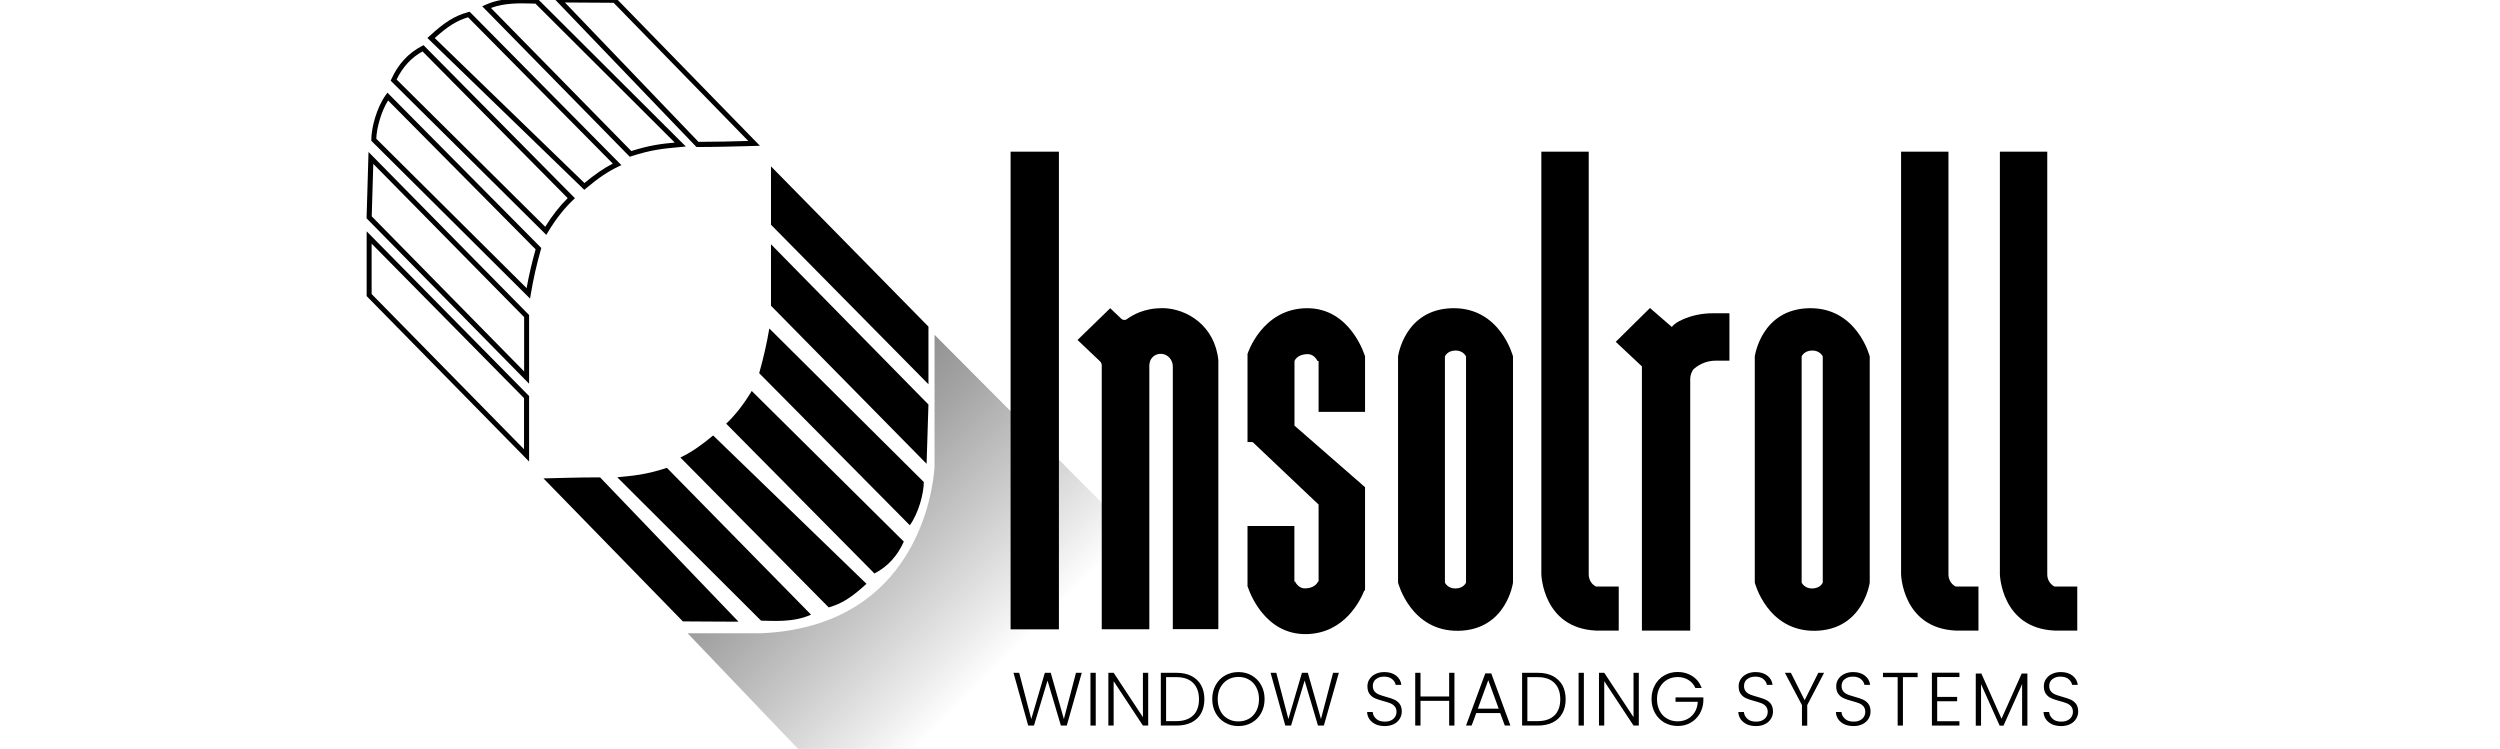
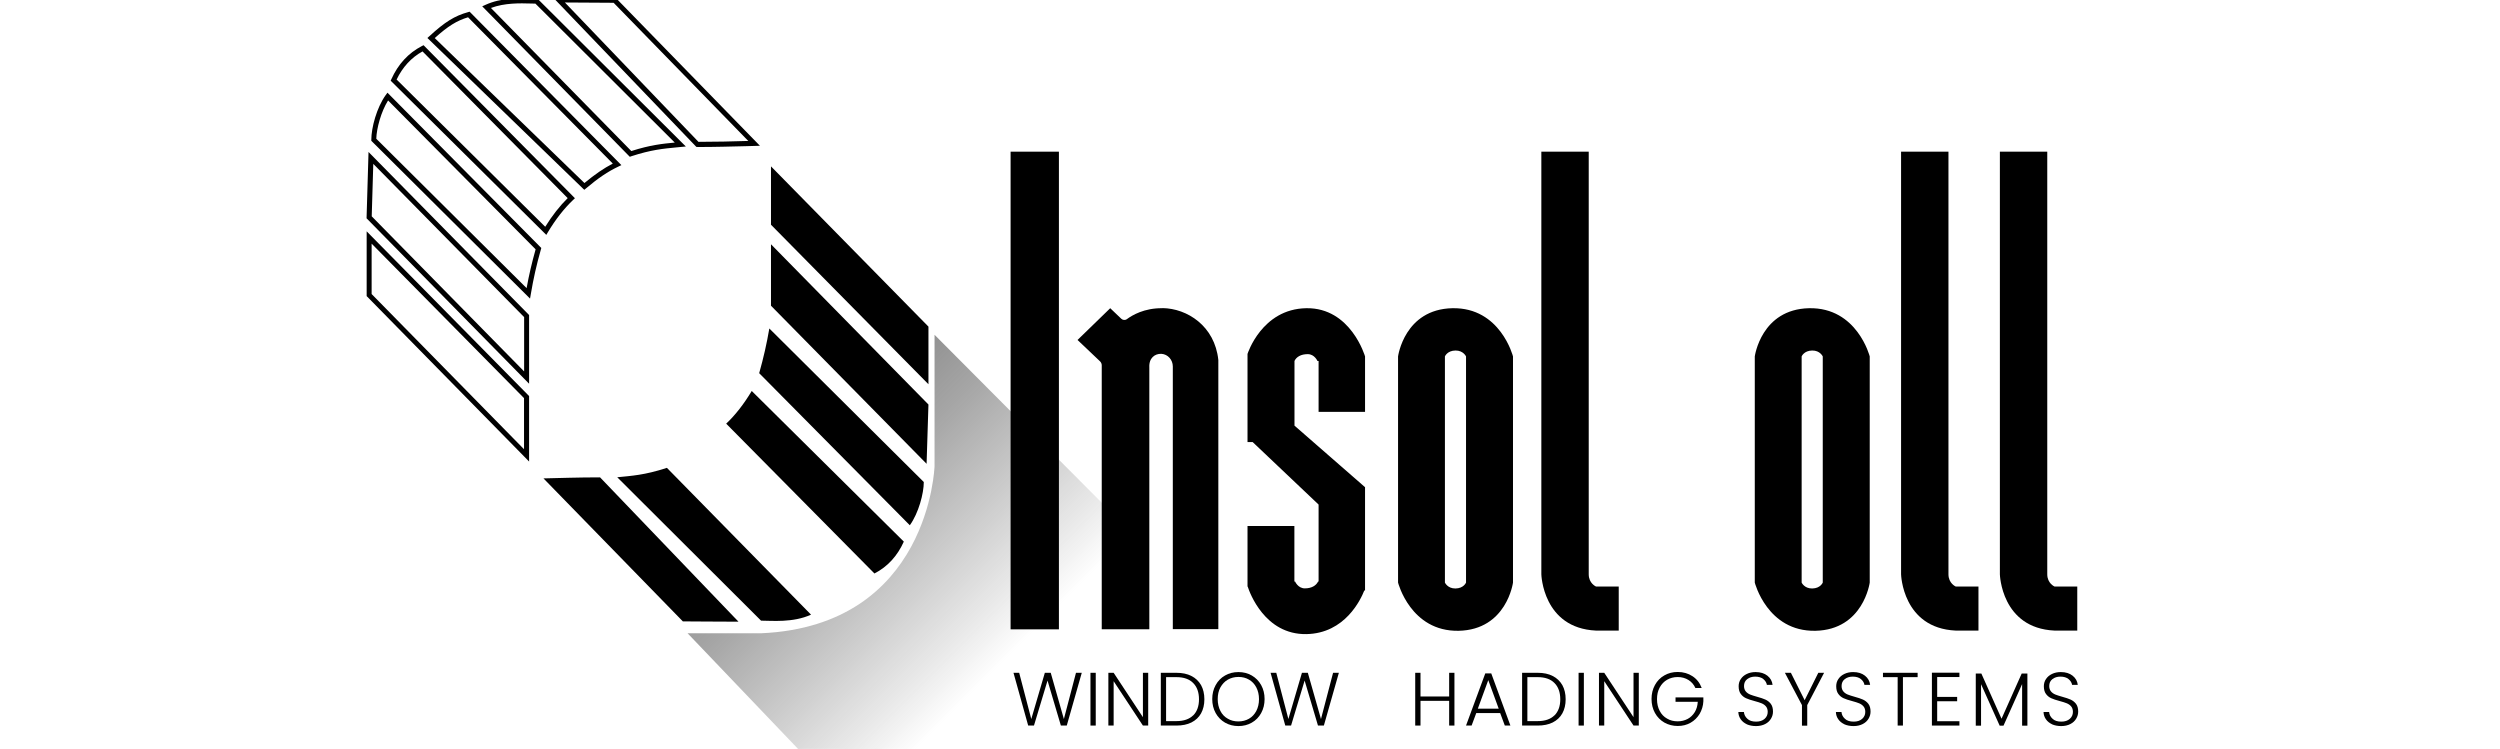
<svg xmlns="http://www.w3.org/2000/svg" id="Layer_1" data-name="Layer 1" viewBox="0 0 241.64 72.39">
  <defs>
    <style> .cls-1 { fill: url(#linear-gradient); } </style>
    <linearGradient id="linear-gradient" x1="102.58" y1="71.22" x2="67.03" y2="35.67" gradientUnits="userSpaceOnUse">
      <stop offset=".18" stop-color="#636363" stop-opacity="0" />
      <stop offset=".26" stop-color="#646464" stop-opacity=".12" />
      <stop offset=".6" stop-color="#686868" stop-opacity=".59" />
      <stop offset=".86" stop-color="#6b6b6b" stop-opacity=".89" />
      <stop offset="1" stop-color="#6c6c6c" />
    </linearGradient>
  </defs>
  <path d="m189.03,56.69s-.7-.3-.7-1.18V14.66h-4.58v40.85s.13,5.2,5.28,5.44h2.2v-4.26h-2.2Z" />
  <path d="m198.58,56.69s-.7-.3-.7-1.18V14.66h-4.58v40.85s.13,5.2,5.28,5.44h2.2v-4.26h-2.2Z" />
  <g>
    <path class="cls-1" d="m130.19,72.39h-53.05l-10.68-11.18h7.11c16.3-.73,16.76-16.16,16.76-16.16v-12.69l39.86,40.03Z" />
    <path d="m52.8,22.7l-15.04-14.9.07-.15c.65-1.45,1.64-2.52,2.95-3.2l.16-.08,14.63,14.79-.18.17c-.87.83-1.69,1.87-2.43,3.11l-.16.27Zm-14.46-15.01l14.36,14.23c.67-1.08,1.4-2.01,2.17-2.77l-14.03-14.18c-1.09.6-1.93,1.52-2.51,2.73Z" />
    <path d="m56.47,18.34l-.16-.15-15-14.52.19-.17c1.5-1.38,2.45-1.97,3.75-2.33l.14-.04.1.1,14.57,14.73-.31.15c-1.01.48-1.94,1.11-3.11,2.1l-.17.14Zm-14.45-14.66l14.47,14.01c1.01-.84,1.86-1.42,2.74-1.88L45.24,1.67c-1.09.33-1.95.86-3.22,2.01Z" />
    <path d="m51.22,28.85l-15.33-15.24v-.1c0-1.17.52-3.11,1.39-4.32l.17-.23,14.87,15.01-.04.14c-.42,1.48-.72,2.81-.97,4.3l-.08.46Zm-14.85-15.44l14.53,14.44c.23-1.28.51-2.46.87-3.75l-14.26-14.39c-.68,1.09-1.11,2.69-1.14,3.7Z" />
    <path d="m60.88,15.16l-.11-.11L46.61.61l.31-.14c1.52-.7,3.24-.65,4.39-.61.2,0,.39.01.54.01h.1l.07.07,14.27,14.22-.94.09c-1.24.12-2.42.23-4.32.85l-.14.05ZM47.45.77l13.57,13.83c1.83-.59,3.04-.71,4.2-.82L51.75.35c-.14,0-.29,0-.46-.01-1.01-.03-2.51-.07-3.84.43Z" />
    <path d="m67.41,14.2h-.1l-.07-.07L53.46-.24h.57c1.35,0,2.71,0,3.8.02.65,0,1.2.01,1.58.01h.1l13.94,14.3-1.41.04c-1.29.03-2.9.08-4.63.08ZM54.6.24l12.91,13.47c1.69,0,3.25-.04,4.52-.08h.3S59.31.27,59.31.27c-.37,0-.88,0-1.48-.01-.93,0-2.07-.02-3.23-.02Z" />
    <path d="m51.14,37.09l-15.71-15.99.19-6.41,15.52,15.76v6.64Zm-15.21-16.18l14.73,14.99v-5.25l-14.58-14.81-.15,5.06Z" />
    <path d="m51.14,44.61l-15.7-15.99v-6.26l15.7,15.92v6.33Zm-15.22-16.19l14.73,15v-4.94l-14.73-14.93v4.87Z" />
    <path d="m70.19,40.95c.9-.85,1.72-1.91,2.47-3.16l14.7,14.56c-.62,1.38-1.56,2.42-2.84,3.08l-14.33-14.48Z" />
-     <path d="m65.77,44.22c1.16-.56,2.14-1.28,3.16-2.13l14.82,14.34c-1.5,1.37-2.42,1.93-3.65,2.28l-14.33-14.48Z" />
    <path d="m74.36,31.75c-.25,1.46-.55,2.79-.98,4.32l14.56,14.7c.85-1.18,1.35-3.08,1.35-4.18l-14.93-14.84Z" />
    <path d="m59.66,46.13c1.37-.14,2.64-.2,4.8-.91l13.93,14.19c-1.74.8-3.82.58-4.83.58l-13.9-13.86Z" />
    <path d="m52.52,46.24c1.43-.03,3.35-.1,5.48-.1l13.38,13.95c-2.15,0-4.38-.03-5.38-.03l-13.48-13.83Z" />
    <polygon points="89.74 39.1 89.56 44.83 74.52 29.55 74.52 23.61 89.74 39.1" />
    <polygon points="89.74 37.14 89.74 31.57 74.52 16.08 74.52 21.72 89.74 37.14" />
    <rect x="97.68" y="14.66" width="4.67" height="46.17" />
    <path d="m112.34,29.79c-1.74-.02-2.91.68-3.41,1.05-.17.13-.4.11-.55-.03l-1.07-1.02-3.16,3.07,2.17,2.06c.11.1.17.25.17.39v25.51h4.6v-25.31c-.05-.91.54-1.33,1.15-1.31,0,0,.01,0,.02,0,.63.04,1.1.59,1.1,1.22v25.39h4.4v-26.01c-.34-3.3-3.02-4.99-5.4-5.02Z" />
    <path d="m131.94,39.8v-5.35s-1.37-4.73-5.68-4.66-5.68,4.42-5.68,4.42v8.52h.5l6.37,6.04v7.44h-.05c-.18.38-.62.66-1.28.66s-.94-.66-.94-.66h-.07s0-5.37,0-5.37h-4.53v5.86h.02c.18.57,1.65,4.65,5.66,4.59,3.76-.06,5.28-3.38,5.61-4.22h.07v-9.98l-6.82-5.95v-6.25c.18-.39.62-.66,1.28-.66s.94.66.94.66h.11s0,4.92,0,4.92h4.49Z" />
    <path d="m140.38,29.79c-4.64.1-5.25,4.66-5.25,4.66v21.86s1.21,4.75,5.86,4.66c4.64-.1,5.25-4.66,5.25-4.66v-21.86s-1.21-4.75-5.86-4.66Zm.3,27.09c-.76.01-1.02-.57-1.02-.57v-21.86s.22-.56,1.02-.57c.76-.01,1.02.57,1.02.57v21.86s-.22.56-1.02.57Z" />
    <path d="m174.86,29.79c-4.64.1-5.25,4.66-5.25,4.66v21.86s1.21,4.75,5.86,4.66c4.64-.1,5.25-4.66,5.25-4.66v-21.86s-1.21-4.75-5.86-4.66Zm.3,27.09c-.76.01-1.02-.57-1.02-.57v-21.86s.22-.56,1.02-.57c.76-.01,1.02.57,1.02.57v21.86s-.22.56-1.02.57Z" />
    <path d="m154.26,56.69s-.7-.3-.7-1.18V14.66h-4.58v40.85s.13,5.2,5.28,5.44h2.2v-4.26h-2.2Z" />
-     <path d="m167.16,30.28v4.58h-1.33c-.9,0-1.77.39-2.37,1.06-.1.11.29-.32.27-.29-.2.23-.36.65-.36.95v24.37h-4.67v-25.54l-2.53-2.37,3.31-3.27,2.11,1.83c.21-.28.6-.52,1.03-.71.92-.42,1.92-.61,2.93-.61h1.63Z" />
    <g>
      <path d="m104.56,65.03l-1.45,5.1h-.57l-1.29-4.35-1.31,4.35h-.56s-1.42-5.1-1.42-5.1h.55l1.17,4.47,1.31-4.47h.57l1.27,4.47,1.17-4.47h.55Z" />
      <path d="m105.91,65.03v5.1h-.51v-5.1h.51Z" />
      <path d="m110.98,70.13h-.51l-2.83-4.29v4.29h-.51v-5.1h.51l2.83,4.29v-4.29h.51v5.1Z" />
      <path d="m115.16,65.34c.4.2.71.5.93.88.21.38.32.84.32,1.37s-.11.98-.32,1.36-.52.67-.93.88c-.4.2-.89.3-1.45.3h-1.51v-5.1h1.51c.56,0,1.05.1,1.45.31Zm.17,3.81c.37-.37.56-.89.56-1.56s-.19-1.2-.56-1.57c-.37-.38-.91-.57-1.62-.57h-1v4.25h1c.71,0,1.25-.19,1.62-.56Z" />
      <path d="m118.41,69.85c-.38-.22-.69-.53-.91-.93s-.33-.85-.33-1.35.11-.95.33-1.35.52-.71.91-.93c.38-.22.81-.33,1.29-.33s.91.11,1.29.33c.38.22.69.53.91.93s.33.85.33,1.35-.11.95-.33,1.35-.52.71-.91.93c-.38.22-.82.33-1.29.33s-.9-.11-1.29-.33Zm2.31-.38c.3-.17.54-.43.71-.75.17-.33.26-.71.26-1.14s-.09-.81-.26-1.14-.41-.58-.71-.75c-.3-.18-.64-.26-1.02-.26s-.72.09-1.02.26c-.3.17-.54.43-.72.75s-.26.71-.26,1.14.09.81.26,1.14c.17.33.41.58.72.75.3.18.64.26,1.02.26s.72-.09,1.02-.26Z" />
      <path d="m129.41,65.03l-1.45,5.1h-.57l-1.29-4.35-1.31,4.35h-.56s-1.42-5.1-1.42-5.1h.55l1.17,4.47,1.31-4.47h.57l1.27,4.47,1.17-4.47h.55Z" />
-       <path d="m132.97,70.01c-.25-.12-.46-.28-.6-.49-.15-.21-.22-.44-.23-.7h.54c.02.25.13.47.33.65.19.19.48.28.85.28.34,0,.62-.09.82-.27.2-.18.3-.4.3-.67,0-.22-.06-.4-.17-.53-.11-.13-.25-.23-.42-.3-.17-.07-.39-.14-.69-.22-.34-.09-.61-.18-.81-.27-.2-.09-.37-.22-.51-.41-.14-.18-.21-.44-.21-.75,0-.26.07-.5.21-.7.14-.21.33-.37.58-.49.25-.12.53-.18.85-.18.47,0,.85.12,1.14.35.29.23.46.53.5.89h-.55c-.03-.21-.15-.4-.34-.56s-.46-.24-.79-.24c-.31,0-.56.08-.77.24s-.31.39-.31.67c0,.21.06.39.17.52.11.13.25.23.42.3.17.07.4.14.68.22.33.09.6.18.8.27s.38.23.52.41c.14.19.21.43.21.75,0,.24-.06.46-.19.68s-.31.39-.56.52c-.25.13-.55.2-.89.2s-.63-.06-.89-.17Z" />
      <path d="m140.58,65.03v5.1h-.51v-2.39h-2.77v2.39h-.51v-5.1h.51v2.29h2.77v-2.29h.51Z" />
      <path d="m145.01,68.92h-2.32l-.45,1.21h-.54l1.86-5.04h.58l1.85,5.04h-.54l-.45-1.21Zm-.15-.42l-1.01-2.76-1.01,2.76h2.01Z" />
      <path d="m150.08,65.34c.4.2.71.5.93.88.21.38.32.84.32,1.37s-.11.98-.32,1.36-.52.67-.93.88c-.4.2-.89.3-1.45.3h-1.51v-5.1h1.51c.56,0,1.05.1,1.45.31Zm.17,3.81c.37-.37.56-.89.56-1.56s-.19-1.2-.56-1.57c-.37-.38-.91-.57-1.62-.57h-1v4.25h1c.71,0,1.25-.19,1.62-.56Z" />
      <path d="m153.09,65.03v5.1h-.51v-5.1h.51Z" />
      <path d="m158.4,70.13h-.51l-2.83-4.29v4.29h-.51v-5.1h.51l2.83,4.29v-4.29h.51v5.1Z" />
      <path d="m163.88,66.52c-.15-.34-.37-.6-.67-.79-.3-.19-.65-.29-1.05-.29-.38,0-.72.09-1.02.26-.3.17-.54.42-.72.75s-.26.7-.26,1.13.09.81.26,1.13c.17.33.41.58.72.75.3.18.64.26,1.02.26.36,0,.67-.08.96-.23.28-.15.51-.37.69-.66.17-.28.27-.62.29-1h-2.15v-.42h2.69v.37c-.02.45-.15.85-.36,1.22-.22.36-.51.65-.88.86s-.78.31-1.24.31-.9-.11-1.29-.33c-.38-.22-.69-.53-.91-.93s-.33-.85-.33-1.35.11-.95.33-1.35.52-.71.91-.93c.38-.22.81-.33,1.29-.33.54,0,1.02.14,1.43.41.41.27.71.65.89,1.14h-.6Z" />
      <path d="m168.85,70.01c-.25-.12-.46-.28-.6-.49-.15-.21-.22-.44-.23-.7h.54c.02.25.13.47.33.65.19.19.48.28.85.28.34,0,.62-.09.82-.27.2-.18.3-.4.3-.67,0-.22-.06-.4-.17-.53-.11-.13-.25-.23-.42-.3-.17-.07-.39-.14-.69-.22-.34-.09-.61-.18-.81-.27-.2-.09-.37-.22-.51-.41-.14-.18-.21-.44-.21-.75,0-.26.07-.5.21-.7.14-.21.33-.37.58-.49.25-.12.53-.18.85-.18.47,0,.85.12,1.14.35.29.23.46.53.5.89h-.55c-.03-.21-.15-.4-.34-.56s-.46-.24-.79-.24c-.31,0-.56.08-.77.24s-.31.39-.31.67c0,.21.06.39.17.52.11.13.25.23.42.3.17.07.4.14.68.22.33.09.6.18.8.27s.38.23.52.41c.14.19.21.43.21.75,0,.24-.06.46-.19.68s-.31.39-.56.52c-.25.13-.55.2-.89.2s-.63-.06-.89-.17Z" />
      <path d="m176.31,65.03l-1.63,3.12v1.99h-.51v-1.99l-1.65-3.12h.58l1.33,2.65,1.32-2.65h.57Z" />
      <path d="m178.28,70.01c-.25-.12-.46-.28-.6-.49-.15-.21-.22-.44-.23-.7h.54c.02.25.13.47.33.65.19.19.48.28.85.28.34,0,.62-.09.82-.27.2-.18.3-.4.3-.67,0-.22-.06-.4-.17-.53-.11-.13-.25-.23-.42-.3-.17-.07-.39-.14-.69-.22-.34-.09-.61-.18-.81-.27-.2-.09-.37-.22-.51-.41-.14-.18-.21-.44-.21-.75,0-.26.07-.5.21-.7.14-.21.33-.37.58-.49.25-.12.53-.18.85-.18.47,0,.85.12,1.14.35.29.23.46.53.5.89h-.55c-.03-.21-.15-.4-.34-.56s-.46-.24-.79-.24c-.31,0-.56.08-.77.24s-.31.39-.31.67c0,.21.06.39.17.52.11.13.25.23.42.3.17.07.4.14.68.22.33.09.6.18.8.27s.38.23.52.41c.14.19.21.43.21.75,0,.24-.06.46-.19.68s-.31.39-.56.52c-.25.13-.55.2-.89.2s-.63-.06-.89-.17Z" />
      <path d="m185.35,65.03v.42h-1.42v4.68h-.51v-4.68h-1.42v-.42h3.35Z" />
      <path d="m187.24,65.45v1.91h1.93v.42h-1.93v1.93h2.15v.42h-2.66v-5.11h2.66v.42h-2.15Z" />
      <path d="m195.96,65.1v5.04h-.51v-4.02l-1.8,4.02h-.37l-1.8-4.01v4.01h-.51v-5.04h.54l1.95,4.37,1.95-4.37h.55Z" />
      <path d="m198.35,70.01c-.25-.12-.46-.28-.6-.49-.15-.21-.22-.44-.23-.7h.54c.02.25.13.47.33.65.19.19.48.28.85.28.34,0,.62-.09.82-.27.2-.18.3-.4.3-.67,0-.22-.06-.4-.17-.53-.11-.13-.25-.23-.42-.3-.17-.07-.39-.14-.69-.22-.34-.09-.61-.18-.81-.27-.2-.09-.37-.22-.51-.41-.14-.18-.21-.44-.21-.75,0-.26.07-.5.21-.7.14-.21.33-.37.58-.49.25-.12.53-.18.85-.18.47,0,.85.12,1.14.35.29.23.46.53.5.89h-.55c-.03-.21-.15-.4-.34-.56s-.46-.24-.79-.24c-.31,0-.56.08-.77.24s-.31.39-.31.67c0,.21.06.39.17.52.11.13.25.23.42.3.17.07.4.14.68.22.33.09.6.18.8.27s.38.23.52.41c.14.19.21.43.21.75,0,.24-.06.46-.19.68s-.31.39-.56.52c-.25.13-.55.2-.89.2s-.63-.06-.89-.17Z" />
    </g>
  </g>
</svg>